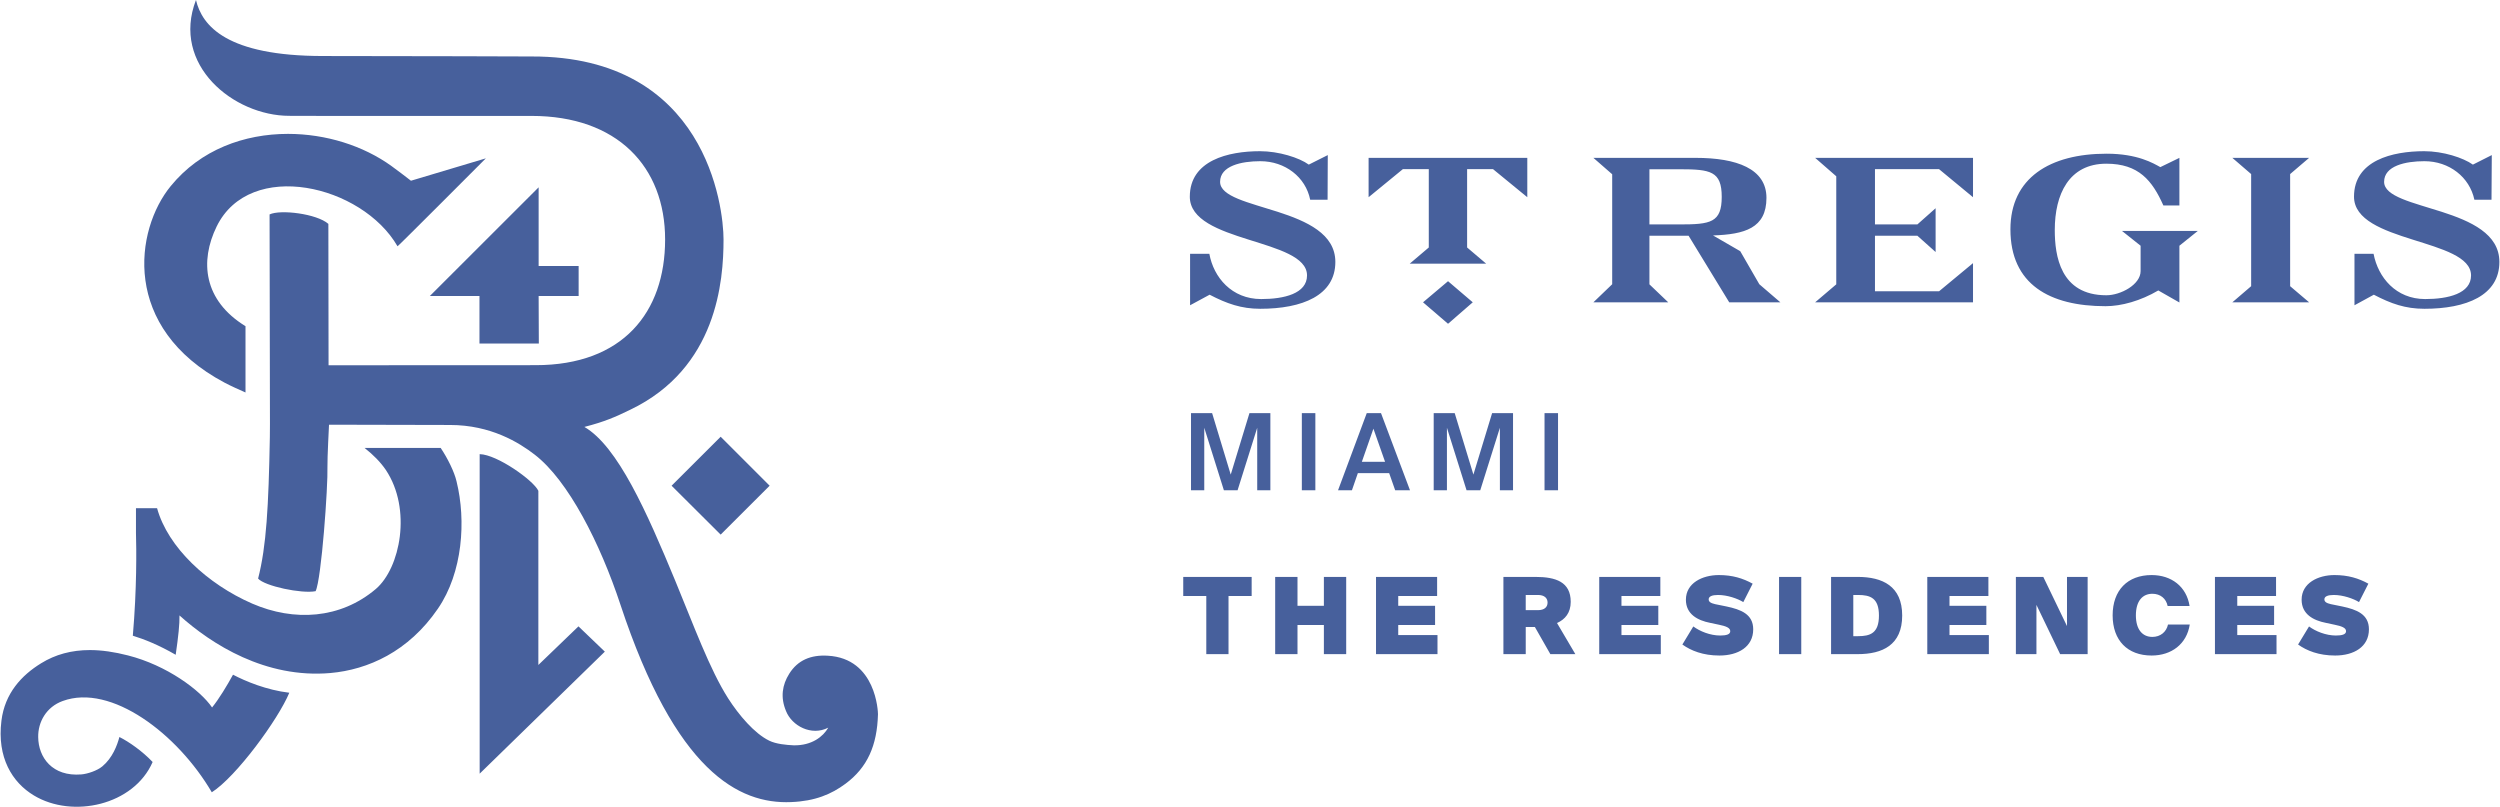
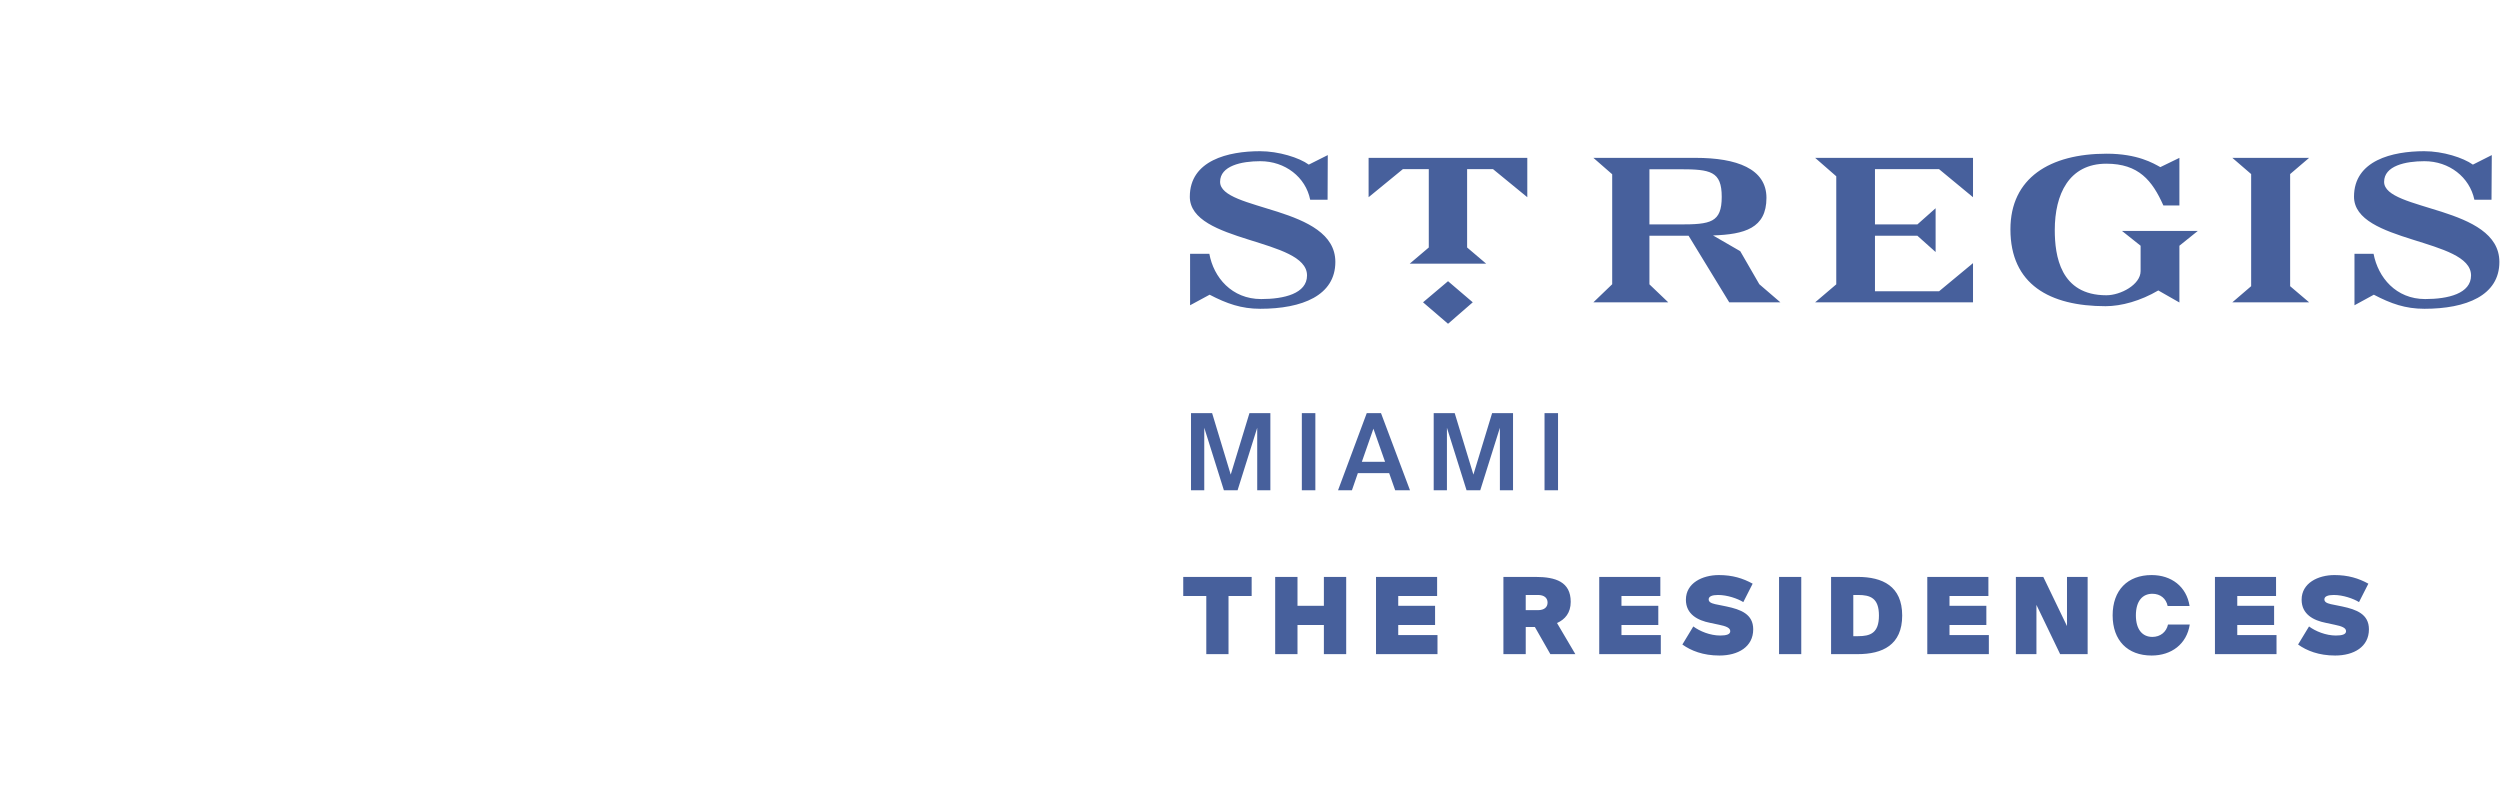
<svg xmlns="http://www.w3.org/2000/svg" width="2352" height="759" viewBox="0 0 2352 759" fill="none">
-   <path fill-rule="evenodd" clip-rule="evenodd" d="M826 671.944V671.854C826 670.284 824.601 619.33 778.704 616.891C762.842 615.932 750.568 621.069 742.552 633.793C735.845 644.417 734.096 656.091 739.503 668.985C744.991 682.828 763.282 692.763 779.224 684.577C774.436 693.023 763.721 701.469 746.82 701.209C739.503 700.859 730.178 699.99 723.731 696.851C709.708 690.064 694.986 672.553 685.061 657.051C667.639 629.695 652.657 588.405 635.326 546.506C608.489 481.619 581.143 419.85 549.788 401.649C568.769 396.771 578.874 392.334 592.987 385.447C674.606 346.337 680.703 264.198 680.703 225.347C680.703 194.513 664.331 52.873 500.303 53.133C482.272 53.133 403.622 52.704 304.052 52.704C213.207 52.704 190.119 24.298 184.371 -1.52588e-05C160.853 61.059 219.824 108.975 272.178 108.975L304.141 109.055H500.133C580.623 109.055 625.74 156.702 625.74 225.347C625.74 293.903 585.85 343.548 503.971 343.548C446.21 343.548 309.109 343.638 309.109 343.638C309.109 343.638 309.019 210.794 308.929 210.625C297.955 201.039 263.722 196.861 253.617 201.739C253.617 201.999 253.967 398.86 253.967 398.86C253.967 398.86 253.967 402.608 253.877 411.314C252.657 476.471 250.658 513.843 242.822 544.327C248.919 551.384 283.842 558.79 296.915 556.182C302.402 545.287 308.669 456.961 308.06 439.11C307.89 431.174 309.539 399.56 309.539 399.56L423.392 399.82C461.723 399.82 488.369 416.372 503.002 427.696C534.626 451.994 564.681 511.234 583.752 568.985C635.586 725.687 694.996 756.701 744.291 754.602C766.77 753.733 782.182 747.206 795.426 737.361C815.985 722.118 825.211 701.469 826 671.944ZM160.673 175.002C126.88 216.202 113.817 308.356 211.458 360.1C217.735 363.408 224.351 366.287 230.968 369.245V306.876C191.428 282.578 187.77 245.817 203.882 212.973C235.236 149.215 340.553 173.863 373.997 231.704C374.616 231.704 457.105 148.955 457.105 148.955L386.63 170.035C384.361 168.116 370.948 158.101 368.509 156.362C341.863 137.021 306.49 125.957 270.958 125.957C229.929 125.957 188.729 140.68 160.673 175.002ZM404.401 278.481H451.088V323.168H506.93L506.75 278.481H544.381V250.255H506.75V176.222L404.401 278.481ZM631.837 456.961L678.004 502.958L724.081 456.961L678.004 410.884L631.837 456.961ZM342.992 421.419C351.178 427.866 358.064 434.842 363.022 442.159C387.59 479 376.615 534.402 353.617 554.083C320.253 582.398 276.615 584.927 237.245 567.846C195.256 549.555 157.975 515.062 147.78 478.131H127.92V501.129C128.359 516.631 128.799 553.653 124.961 598.081C135.506 601.299 149.349 606.786 165.291 616.022C167.82 598.51 169.039 587.016 168.859 579C199.174 606.266 249.959 638.49 310.848 633.183C346.13 630.045 384.281 613.143 411.978 572.643C435.416 538.5 438.544 489.635 429.579 453.133C427.57 444.078 420.953 430.834 414.596 421.429H342.992V421.419ZM451.268 727.866L569.029 613.063L544.211 589.275L506.49 625.607V461.759C501.962 452.004 467.73 427.606 451.268 427.256V727.866ZM38.634 624.038C20.344 635.272 4.492 652.253 1.353 678.041C-2.995 712.713 11.548 736.141 31.848 748.335C68.17 770.284 125.831 757.661 143.602 716.891C134.017 706.786 121.563 697.99 112.328 693.373C110.239 701.299 105.801 713.063 96.305 720.989C91.248 725.167 82.373 728.045 76.615 728.565C49.089 730.834 36.116 712.453 35.936 693.463C35.676 679.35 43.522 665.067 59.024 659.49C104.491 642.848 167.04 690.324 199.264 745.377C222.173 730.834 261.723 676.911 272.178 651.734C250.828 649.215 230.968 640.939 219.214 634.752C213.637 644.947 205.971 657.661 199.524 665.587C188.379 649.215 156.755 625.867 120.433 616.631C107.63 613.323 95.606 611.584 84.541 611.584C67.38 611.584 52.138 615.672 38.634 624.038Z" fill="#47609C" />
  <path fill-rule="evenodd" clip-rule="evenodd" d="M1113.19 560.709V542.758H1177.56V560.709H1155.79V615.412H1134.88V560.709H1113.19ZM2214.65 185.017C2214.65 228.825 2324.76 224.128 2324.76 259.14C2324.76 276.212 2303.16 281.359 2281.64 281.359C2254.03 281.359 2237.3 260.969 2233.04 238.76H2215.09V287.196L2233.3 277.261C2249.42 285.707 2263 290.505 2280.86 290.505C2320.32 290.505 2351.42 277.961 2351.42 246.427C2351.42 193.463 2242.97 198.78 2242.97 171.074C2242.97 156.012 2263 151.654 2280.86 151.654C2304.29 151.654 2323.37 166.637 2327.9 187.886H2344.01L2344.27 145.907L2326.5 154.872C2317.35 148.346 2298.37 142.249 2280.68 142.249C2250.81 142.249 2214.65 150.864 2214.65 185.017ZM1119.37 185.017C1119.37 228.825 1229.65 224.128 1229.65 259.14C1229.65 276.212 1208.05 281.359 1186.54 281.359C1158.83 281.359 1141.76 260.969 1137.75 238.76H1119.63V287.196L1138.01 277.261C1154.22 285.707 1167.9 290.505 1185.58 290.505C1225.21 290.505 1256.3 277.961 1256.3 246.427C1256.3 193.463 1147.86 198.78 1147.86 171.074C1147.86 156.012 1167.9 151.654 1185.67 151.654C1209.1 151.654 1228.35 166.637 1232.62 187.886H1248.99L1249.17 145.907L1231.31 154.872C1222.34 148.346 1203.09 142.249 1185.32 142.249C1155.62 142.249 1119.38 150.864 1119.38 185.017H1119.37ZM1891.41 215.762C1891.41 267.506 1928.25 288.066 1980.95 288.066C1995.84 288.066 2013.97 283.008 2030.52 273.253L2050.38 284.578V231.184L2067.71 217.251H1996.36L2013.88 231.184V255.052C2013.88 267.686 1995.23 277.781 1981.64 277.781C1938.18 277.781 1933.13 240.33 1933.13 216.372C1933.13 182.928 1946.37 154.003 1981.64 154.003C2012.14 154.003 2024.85 169.865 2035.3 193.293H2050.38V148.516L2032.43 157.231C2025.98 153.663 2011.09 144.598 1981.91 144.598C1928.6 144.598 1891.41 167.336 1891.41 215.762ZM2100.2 148.516L2117.88 163.758V269.245L2100.2 284.408H2172.41L2154.56 269.245V163.758L2172.41 148.516H2100.2ZM1707.7 148.516L1727.56 165.847V267.506L1707.7 284.408H1856.21V247.556L1824.25 274.043H1763.97V221.779H1803.86L1821.02 237.101V195.902L1803.86 211.144H1763.97V159.14H1824.25L1856.21 185.537V148.516H1707.7ZM1499.07 148.516L1516.75 163.938V267.416L1499.07 284.408H1569.46L1551.78 267.506V221.779H1588.62L1626.86 284.408H1674.95L1655.18 267.416L1637.22 236.322L1611.62 221.509C1641.23 220.47 1661.88 214.802 1661.88 186.147C1661.88 158.711 1633.83 148.516 1595.33 148.516H1499.07ZM1551.78 159.23H1580.17C1609.27 159.23 1619.8 161.059 1619.8 185.187C1619.8 209.495 1609.27 211.144 1580.17 211.144H1551.78V159.23ZM1287.58 148.516V185.537L1319.81 159.14H1344.2V232.833L1326.25 248.076H1398.2L1380.26 232.833V159.14H1404.65L1436.88 185.537V148.516H1287.58ZM1338.79 284.408L1362.31 304.617L1385.57 284.408L1362.31 264.548L1338.79 284.408ZM1453.09 461.229H1465.8V388.675H1453.09V461.229ZM1403.78 388.675L1386.18 446.506L1368.59 388.675H1348.82V461.229H1361.27V402.439L1379.73 461.229H1392.63L1411.1 402.439V461.229H1423.46V388.675H1403.78ZM1285.84 388.675L1258.83 461.229H1271.9L1277.47 445.117H1306.92L1312.58 461.229H1326.52L1299.25 388.675H1285.84ZM1292.11 403.308L1303.08 434.492H1281.22L1292.11 403.308ZM1224.77 461.229H1237.49V388.675H1224.77V461.229ZM1175.48 388.675L1157.87 446.506L1140.36 388.675H1120.5V461.229H1132.97V402.439L1151.43 461.229H1164.32L1182.79 402.439V461.229H1195.16V388.675H1175.48ZM2165.36 564.188C2165.36 578.041 2176.68 583.708 2188.09 585.967L2196.27 587.716C2203.16 589.105 2207.17 590.674 2207.17 593.813C2207.17 596.861 2203.42 597.901 2197.58 597.901C2188.18 597.901 2178.42 593.893 2172.33 589.365L2162.04 606.356C2170.15 612.193 2181.56 616.721 2196.88 616.721C2214.57 616.721 2228.69 608.525 2228.69 592.064C2228.69 577.781 2217.01 573.423 2203.51 570.554L2192.8 568.375C2188.7 567.416 2186.79 566.197 2186.79 563.848C2186.79 561.059 2190.1 559.75 2195.58 559.75C2204.29 559.75 2214.06 563.148 2219.36 566.456L2228.16 549.125C2219.01 544.068 2209.09 541.019 2196.28 541.019C2180.86 541.019 2165.36 548.515 2165.36 564.188ZM1987.57 578.91C1987.57 602.518 2001.59 616.721 2024.24 616.721C2042.88 616.721 2057.25 606.007 2060.13 587.536H2039.66C2038.18 594.502 2032.52 599.21 2024.94 599.21C2015.79 599.21 2009.44 592.503 2009.44 578.91C2009.44 565.327 2015.79 558.62 2024.94 558.62C2032.52 558.62 2037.91 563.148 2039.31 570.115H2059.95C2057.08 551.824 2042.88 541.019 2024.24 541.019C2001.59 541.019 1987.57 555.312 1987.57 578.91ZM1586.09 564.188C1586.09 578.041 1597.41 583.708 1608.83 585.967L1617.1 587.716C1623.9 589.105 1627.82 590.674 1627.82 593.813C1627.82 596.861 1624.16 597.901 1618.32 597.901C1608.92 597.901 1599.16 593.893 1593.07 589.365L1582.78 606.356C1590.89 612.193 1602.29 616.721 1617.62 616.721C1635.31 616.721 1649.42 608.525 1649.42 592.064C1649.42 577.781 1637.83 573.423 1624.25 570.554L1613.54 568.375C1609.44 567.416 1607.52 566.197 1607.52 563.848C1607.52 561.059 1610.84 559.75 1616.32 559.75C1625.03 559.75 1634.79 563.148 1640.1 566.456L1648.9 549.125C1639.75 544.068 1629.91 541.019 1617.1 541.019C1601.6 541.019 1586.1 548.515 1586.1 564.188H1586.09ZM2083.82 542.758V615.412H2141.75V597.461H2104.82V587.976H2139.48V569.945H2104.82V560.709H2141.31V542.758H2083.82ZM1944.63 542.758V589.015L1922.33 542.758H1896.54V615.412H1915.88V569.065L1938.18 615.412H1964.05V542.758H1944.63ZM1813.19 542.758V615.412H1871.11V597.461H1834.09V587.976H1868.76V569.945H1834.09V560.709H1870.68V542.758H1813.19ZM1722.68 542.758V615.412H1747.68C1771.03 615.412 1789.58 606.876 1789.58 579.09C1789.58 551.384 1771.03 542.758 1747.68 542.758H1722.68ZM1743.58 559.75H1748.03C1759.52 559.75 1767.71 562.538 1767.71 579.09C1767.71 595.722 1759.52 598.51 1748.03 598.51H1743.58V559.75ZM1673.73 615.412H1694.63V542.768H1673.73V615.412ZM1504.56 542.758V615.412H1562.49V597.461H1525.47V587.976H1560.13V569.945H1525.47V560.709H1562.05V542.758H1504.56ZM1414.41 542.758V615.412H1435.41V589.885H1444.02L1458.57 615.412H1482.09L1464.84 586.147C1472.42 582.748 1477.73 576.561 1477.73 566.197C1477.73 547.376 1463.53 542.758 1444.54 542.758H1414.41ZM1435.4 559.75H1446.9C1453.08 559.75 1455.95 562.798 1455.95 566.896C1455.95 571.074 1453.08 574.033 1446.9 574.033H1435.4V559.75ZM1294.55 542.758V615.412H1352.39V597.461H1315.46V587.976H1350.12V569.945H1315.46V560.709H1352.04V542.758H1294.55ZM1245.51 542.758V569.945H1220.68V542.758H1199.68V615.412H1220.68V587.976H1245.51V615.412H1266.5V542.758H1245.51Z" fill="#47609C" />
</svg>